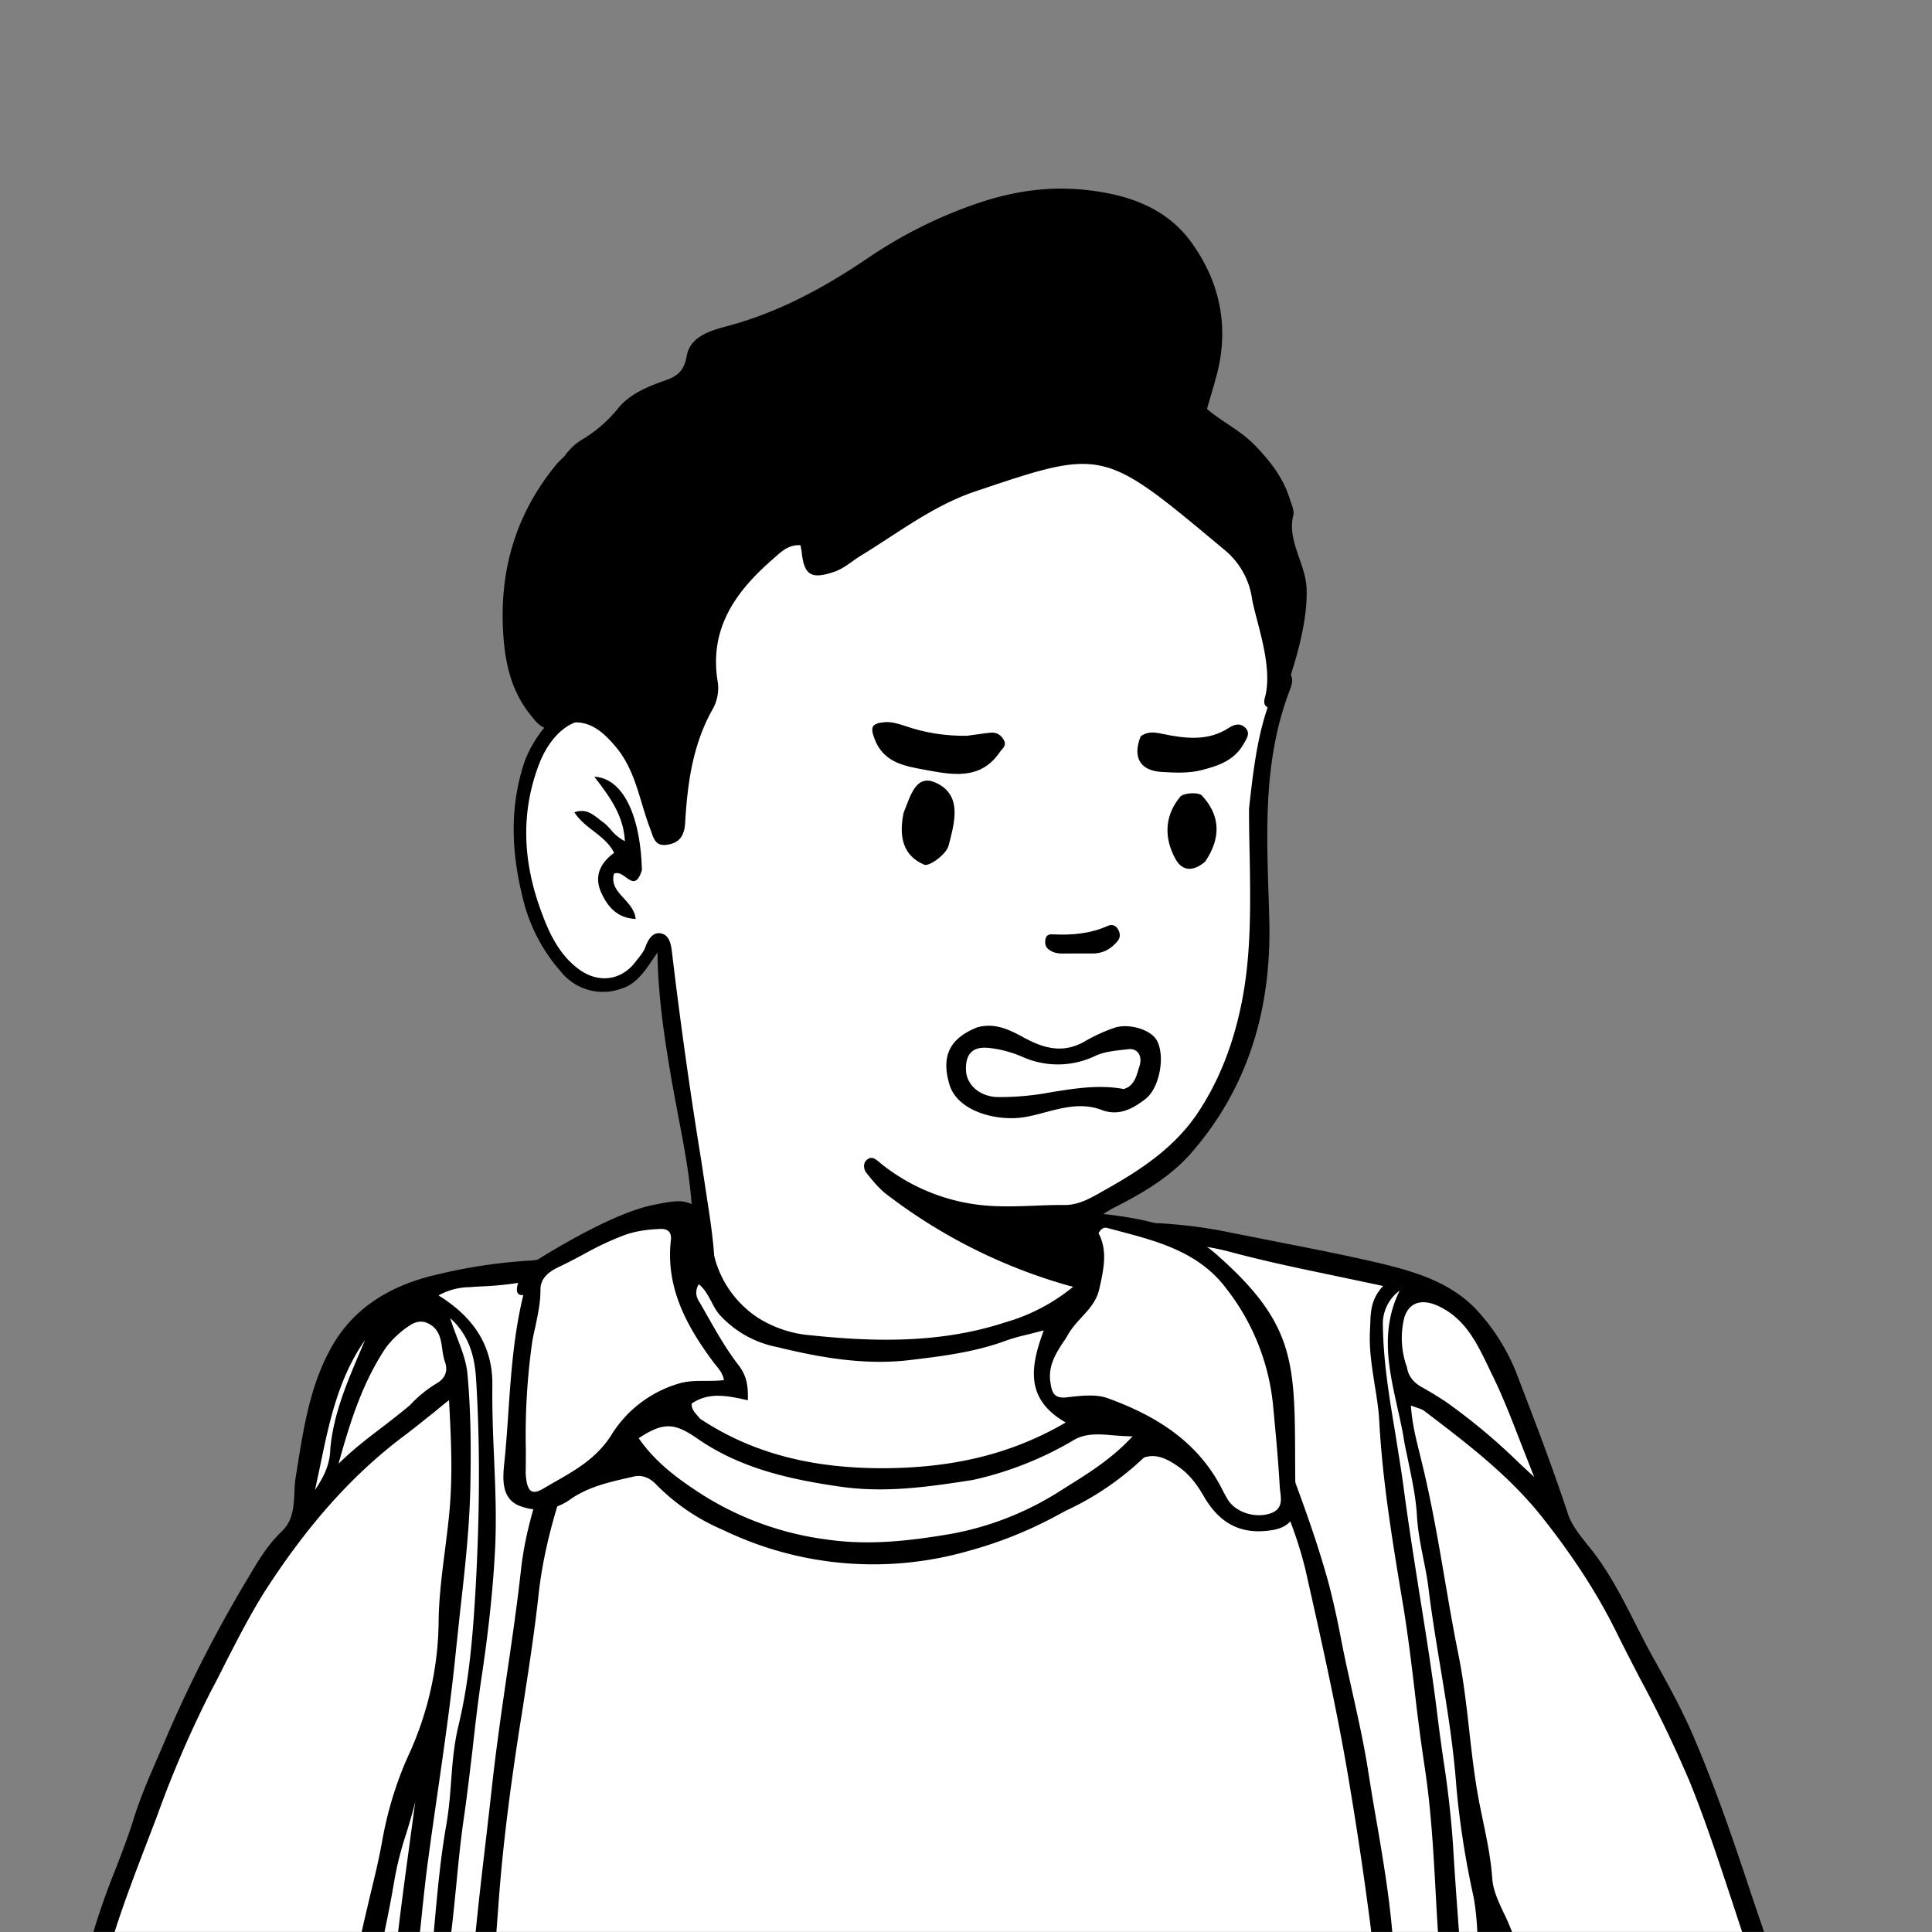
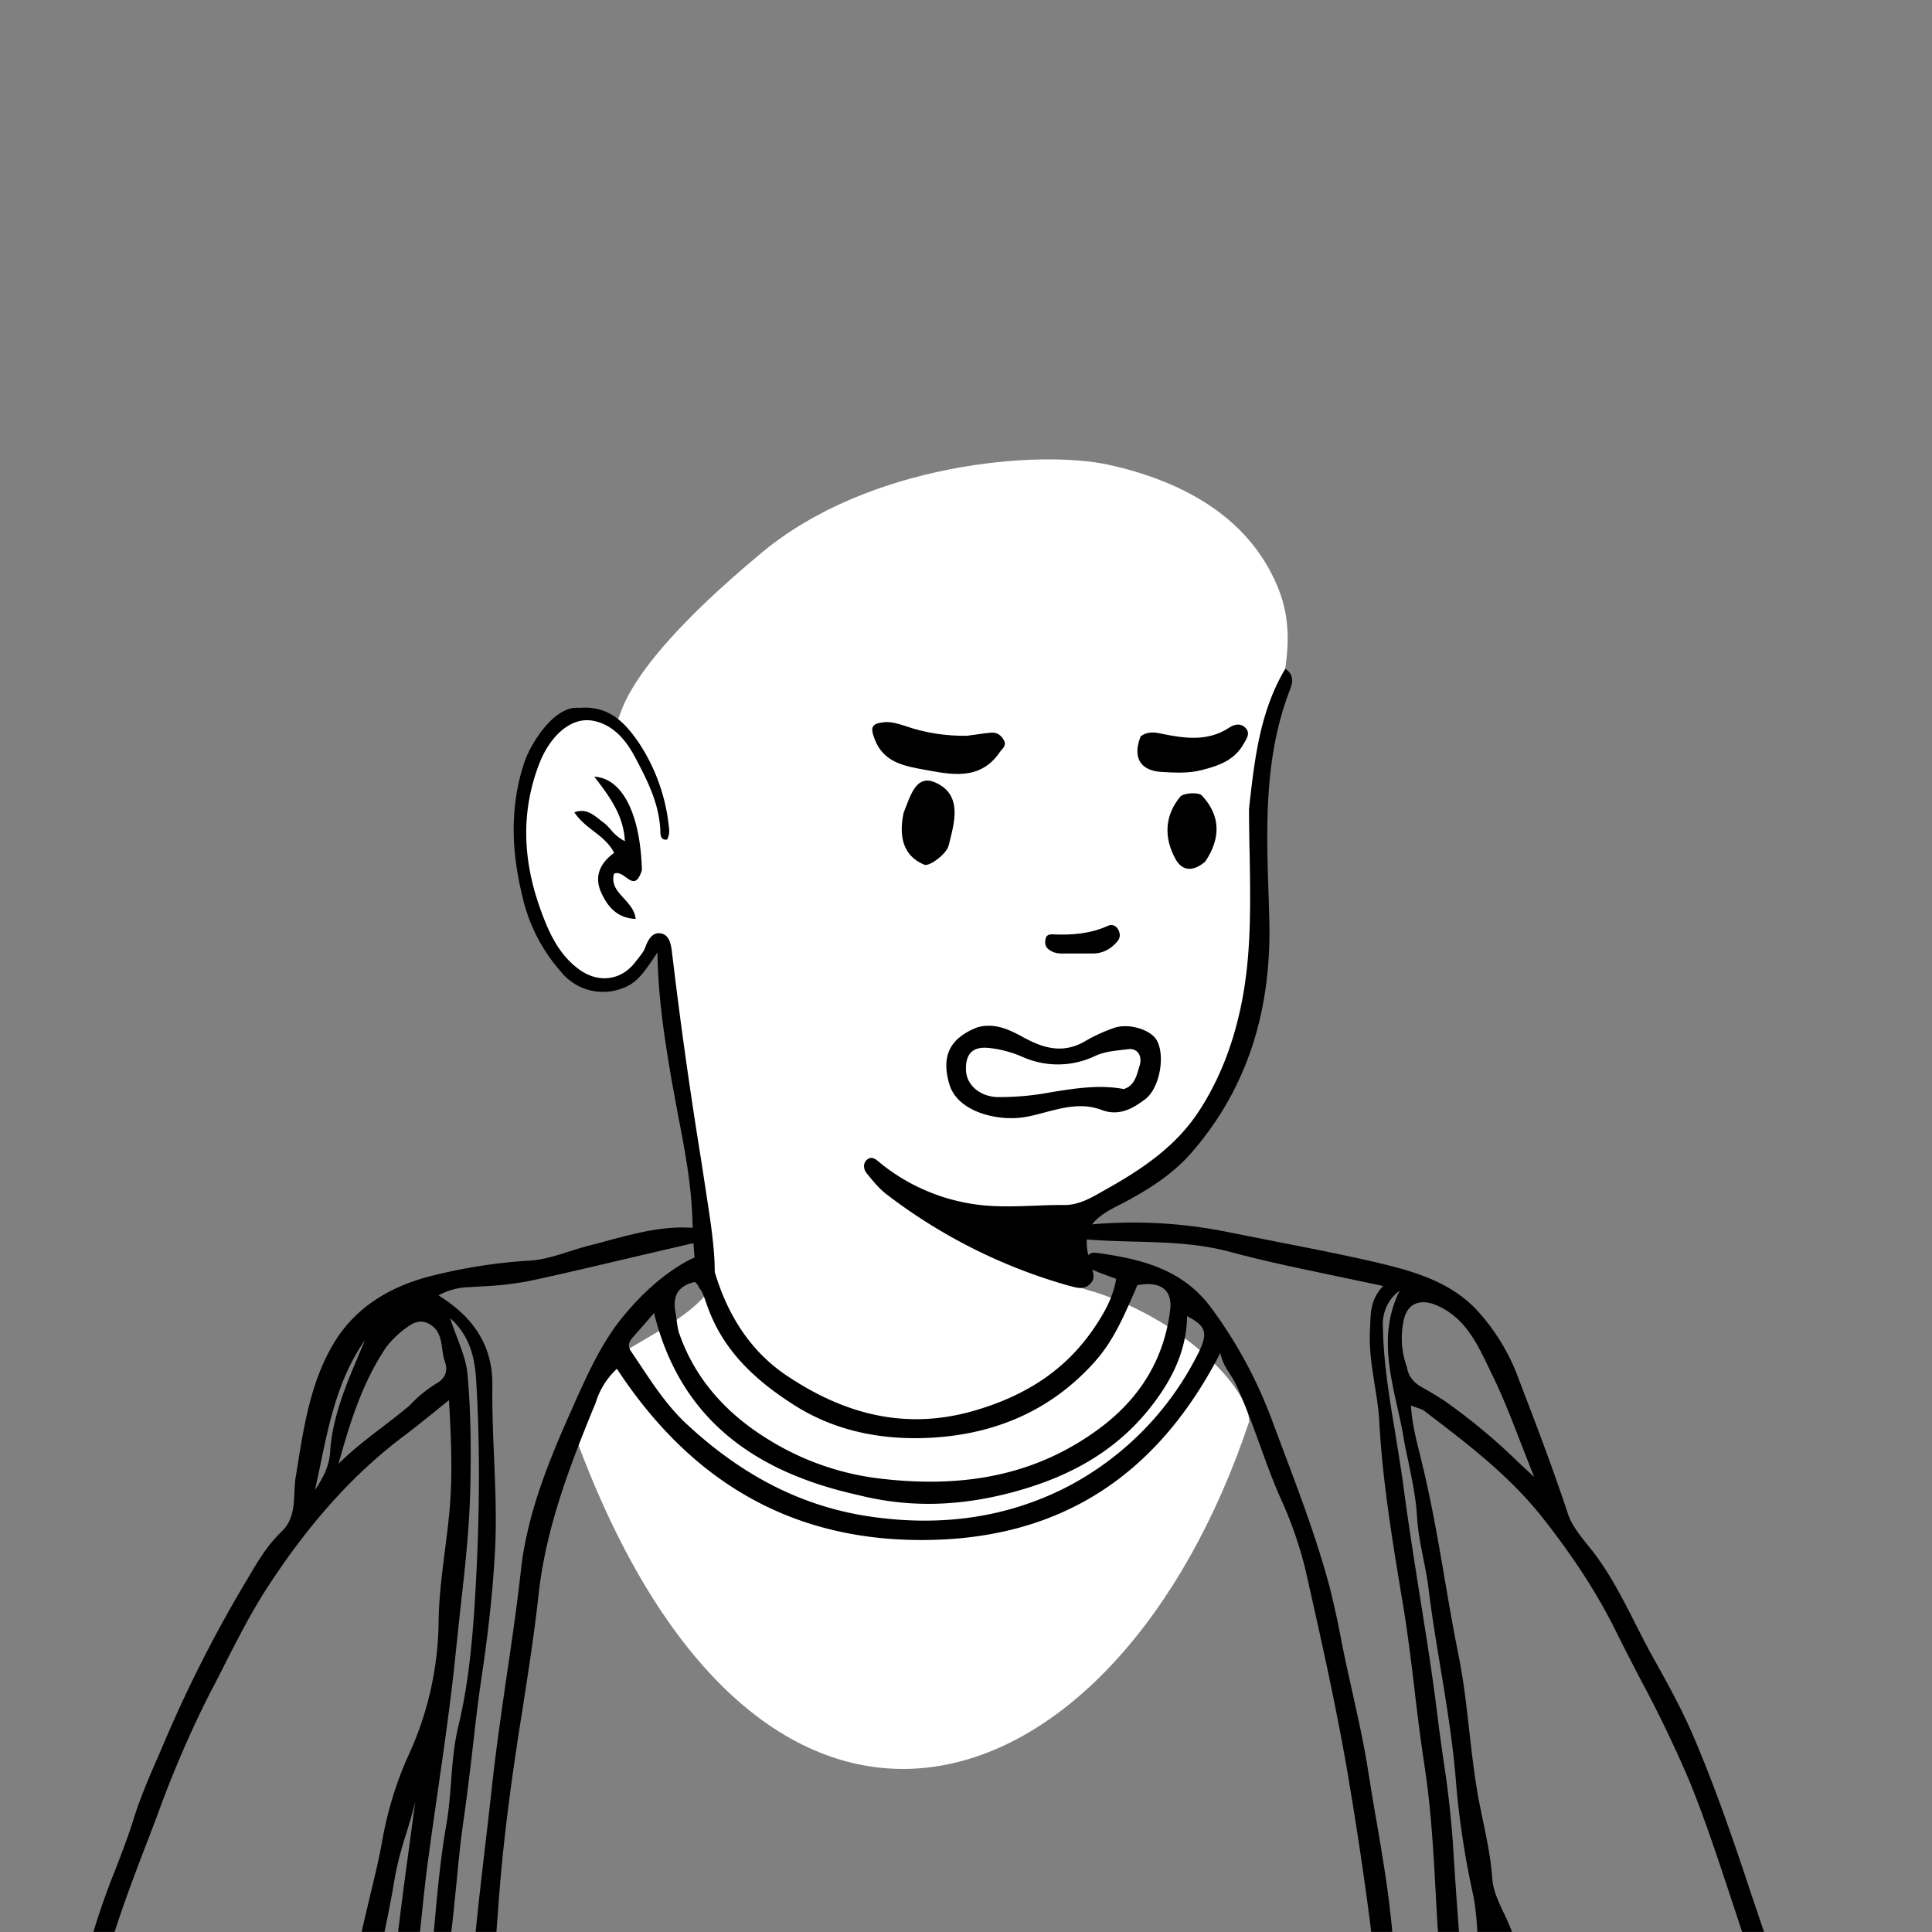
<svg xmlns="http://www.w3.org/2000/svg" viewBox="0 0 1744 1744" fill="none" shape-rendering="auto">
  <rect x="0" y="0" width="1744" height="1744" fill="#808080" stroke="none" />
  <mask id="viewboxMask">
    <rect width="1744" height="1744" rx="0" ry="0" x="0" y="0" fill="#fff" />
  </mask>
  <g mask="url(#viewboxMask)">
    <g transform="translate(-174.4 -174.4) scale(1.2)">
      <g transform="translate(531 487)">
        <path d="M554 727.7c-99.2 297-363.8 388.6-503.7 19.8-19.3-50.7 31-69.5 66.2-91.9 24.1-15.3 36.8-28.5 35.3-42.2-7-64.4-36.9-243.8-36.9-243.8l-3-5.8s.7-1.6-2.2 1.2c-3 3-9.9 34.2-37 34.2-24.5 0-49.2-10.9-61-86.3C7.2 285.6 9.6 214 40 201c12.5-5.3 24-7.2 35.2-.8 11.3 6.4-13-22 112-126C268.4 6.4 396.7-3.5 448.5 8 500.3 19.5 552 44.8 574.9 98.5c27.8 65-25.9 114.3-14 262.5-2.2 53.6.8 171.2-146.6 210.6-28 7.5-19.3 48.4 22.7 58.4 67 21 117 72.3 117 97.9" fill="#fff" />
        <path fill-rule="evenodd" clip-rule="evenodd" d="m554 266.2.1-1.4c4.1-36.4 8.2-71.7 27.1-103.4 6.5 4.4 5.7 10 3.7 15.2-19.9 51.2-18 104.4-16.2 157.6l.4 14c2.1 66.4-14.5 126.8-58.7 177.5-15.4 17.6-35.8 29.8-56.5 40.3-21.4 11-25.9 20.1-19.2 43.6l.8 2.6c1.4 3.9 2.8 7.9-1 11.8-4.5 4.6-9.5 3.3-14.8 1.8l-.6-.1a406.4 406.4 0 0 1-137-68.3c-6-4.4-10.8-10.3-15.5-16.1l-.3-.4c-2.5-3-3-7.8.5-10.4 3.3-2.5 5.8-.5 8.7 1.8l1 .9a145.5 145.5 0 0 0 76.3 31.7c13.4 1.4 26.6.9 40 .4 7.4-.3 14.8-.6 22.3-.5 10.2 0 18.7-4.7 26.7-9.2l2.8-1.6c27.8-15.5 54.3-32.8 72.2-60.7 16.1-25 25.9-52.2 31.6-80.9 7.2-36.1 6.6-72.7 6-109.8-.3-12-.5-24.2-.5-36.4ZM50.6 190.8c21.9-1.7 34 11.2 44.3 26.3a140.4 140.4 0 0 1 22.4 61.5c.5 3.7 1 7.6-1.2 11.3-4.5.6-4.9-3-5-5.6-.5-20.7-9.7-38.7-18.9-56.1-6.6-12.5-16.2-24.6-31.4-27.6-17.2-3.5-33 12-40.8 32.2-14.5 37.6-12 74.6 1.4 111 5.8 15.9 13.1 32.1 27.8 43.2 14.8 11.3 32.7 9.3 43.6-5.7l2-2.5c2-2.6 4-5.1 5-8 2.1-5.8 5.4-11.2 11.3-10.4 6.8 1 8 8.3 8.7 14a3661 3661 0 0 0 22 156.7l5.9 38.8c2.6 17.1 5.6 41.7 3.6 52.1a28 28 0 0 0-.3 2.2c-.4 2.8-.6 5-4.2 5.5-4.9.8-7-2-7.7-6.4-2.3-17-3-23.6-4-49.6-.9-25.2-5.6-50-10.4-74.9l-5-27c-5.2-30.8-10.3-62-10.8-97l-2 3c-7.6 11.3-13.7 20.5-24.5 24a40.5 40.5 0 0 1-46.1-12.5 127.8 127.8 0 0 1-28.8-55.8c-8.4-34-9.9-67.1.9-100.6 5.2-16.1 23.7-44.7 42.2-42Zm34.6 127.5c4.4 3.2 8.4 6 12-5.4-1.1-42.2-14.7-69.2-35.8-70.3 11.2 14.6 22 28.8 23 48.5a32.3 32.3 0 0 1-10.7-8.8c-2-2.2-4-4.4-6.5-6l-3-2.4c-4.8-3.6-9.7-7.4-17.8-4.5 3.8 5.8 9 10 14.3 14 6 4.7 12 9.3 15.6 16.5-10.6 7.7-15.2 17.7-9.7 29.9 4.8 10.5 11.9 19.2 25.9 19.8-.6-6.3-4.7-10.9-8.8-15.4-5-5.4-9.7-10.6-7.5-18.6 3.2-1.5 6.2.7 9 2.7Z" fill="#000" />
      </g>
      <g transform="translate(178 1057)">
-         <path d="M1315.7 690.1 7 691s73-276.9 92.4-308.7c19.4-31.7 97.5-138.7 96.7-156.9-1-18.1 1.4-82.7 14.6-108.2C224 91.6 266 56.6 282.4 54c16.4-2.6 71.6-5.1 106.2-13.7C423 32 455 21.4 490 21.4c5.7 0 .2 12.3.2 12.3S492 154.6 655 162.2C776.6 167.8 816.8 46 816.8 46s-26.7-23.5-18.6-24.2c95.6-8 145.8 13 174.8 18.6 26.7 5.1 49.2 5.1 76 23.9 30.6 21.5 46.5 70.2 80.8 144.8 39.4 85.5 194.2 345 185.9 481.6" fill="#fff" />
        <g fill-rule="evenodd" clip-rule="evenodd" fill="#000">
          <path d="M1005.7 694c-.7-16.8-1-33.6-1.5-50.4-.8-36.8-1.6-73.5-6.4-110.3-4.4-33.7-9.4-67.3-15-100.8-9-55-21.3-109.5-33.6-164A302 302 0 0 0 930 214c-5.7-13-10.4-26.2-15.2-39.4-5.5-15.1-11-30.3-17.8-45-1.2-2.5-2.7-4.9-4.2-7.3-3-4.5-6-9.2-7.5-16.2-47.5 92.4-120.5 140.3-223.3 140.7-101.2.5-176-45.6-230.6-128.8a57.7 57.7 0 0 0-16 25.7l-1.4 3.3c-18.6 45.4-36 91-41.5 140.6-3.1 28.6-7.6 57.3-12 85.9l-1.8 11.3c-7 44.7-13 89.6-16.3 134.8A27816 27816 0 0 1 329 693c-4.7 1-9 1-14.5 1 3.5-24.4 4.4-49.3 5.2-74 1.6-49.1 7.3-97.8 13-146.5a6382 6382 0 0 0 4.6-40.2c3-27.7 7-55.3 11-83 4-27.1 8-54.3 11-81.7 5-43.5 22-84.2 40-124.2l.8-1.9c10.5-23.2 20.9-46.2 37.6-65.8C450.5 61.5 465 48 482.4 38c14-8 18.5-6.4 23.1 8.9 9.6 31 26.3 57.8 53.3 76 42.8 28.8 89.1 41.8 141.4 26.6 36.4-10.5 66.6-28.8 88.3-59.5 8.4-12 16-24.7 18.5-39.6l-5.6-2.1c-4.3-1.6-8.5-3.1-12.6-5-3-1.2-6.7-2.9-5.2-7.3 1.3-3.3 4.2-5.8 8-5.3 33 4.5 64.4 11.7 86.3 40.7a341.9 341.9 0 0 1 47.4 88.3l7.5 20c12.6 33.4 25.1 66.8 34.4 101.2a645 645 0 0 1 9.1 41.3 1517 1517 0 0 0 3.6 17.6l5.2 23.5c4 18 8 36 10.9 54 2 12.5 4 25 6.2 37.5 6.1 35.4 12.2 70.9 13.8 107 .8 17.8 2.1 35.5 3.4 53.3 1.1 15 2.2 30 3 44.9.5 8.1-.4 16.3-1.2 24.8l-.8 8.4c-4.9.7-9.8 1-14.7.8ZM820.6 60.5c-8 18.2-15.8 36.5-29.3 51.7-34.3 38.7-78.8 56.4-129.4 57.9-34.1 1-67.6-6-97-24.7-28.6-18.2-53-40.3-65-73.3l-1.3-3.6c-2-5.8-4-11.8-8.6-15.8-13.2 3-16.7 11.1-14.6 22.7.4 1.8.6 3.8.9 5.7.5 4 1 7.9 2.4 11.5 12.5 35 37 60.8 68.3 79.6a204.4 204.4 0 0 0 80.8 28.2c60.4 7.4 116.6-.5 166.4-37.4 30.3-22.4 48.9-52 53.4-89.5 1.7-14.8-7.2-21.7-24.7-18.4l-2.3 5.4ZM459.3 76c20 81 77 120 153.7 137 39 9.8 76 8.1 113.2-1.4 41.3-10.6 77.6-29 104.8-62.4 16.6-20.5 28.9-43.2 29.3-70.8 15 7.8 16.5 13 6.5 31.6a227.7 227.7 0 0 1-96.7 96.8c-46.4 23.8-96.3 30-148.6 22.3-54.1-8-98.7-33.3-137.7-69.6-14-13-24.7-29-35.2-44.9l-6.8-10.1c-2.7-4-1-7.2 1.7-10.3L454.2 82l5-5.8Z" />
          <path d="M215.1 694c4.5-15.3 6.2-31 8-46.9.8-7.9 1.6-15.8 2.8-23.7l2.7-17.9c3.6-23.9 7.1-47.8 12.5-71.5l4.8-20.4c3.2-13.1 6.4-26.3 8.8-39.7 4-22.8 10.7-45 20.3-66a246 246 0 0 0 22.3-101c.3-17.5 2.5-34.7 4.7-52 1.6-12.8 3.3-25.6 4.1-38.5 1.6-24.4.4-48.5-1-74.8-3.9 3-7.5 6-11 8.9-7.6 6-14.8 11.9-22.1 17.4-42.9 32-76.3 72.4-105 116.8-11 17.3-20.4 35.7-29.8 54-3.7 7.5-7.5 14.9-11.4 22.2a819.3 819.3 0 0 0-40.2 93.2l-6.5 17c-17.8 46.4-35.8 93.2-42.8 142.8-2 14.2-6 27.9-9.9 41.7-3.5 12.2-7 24.5-9.3 37.4-5.5 1-10.8 1-17.1 1l2.8-9.7c8.4-29.2 17-58.5 21.3-89 2.2-15.4 6.7-30.6 11.1-45.6l3.1-10.4a539.5 539.5 0 0 1 16-45c5-13 10-25.9 14-39.1 5-15.7 11.6-30.9 18.2-46l7.2-16.8a996.4 996.4 0 0 1 59-115l.4-.6c7.4-12.7 15-25.8 26-36.3 8.7-8.2 9.2-18.8 9.7-29.3.2-4 .3-8 1-11.8l1.3-8.1c5-31.4 10.2-63 26.3-90.8 16.7-29.1 44.5-45.3 77-53C318 41.7 342 38 366.3 36.6c10-.7 19.7-3.8 29.6-7 5.2-1.6 10.5-3.3 15.8-4.6 5-1.2 10-2.6 15-4 19.2-5 38.3-10.1 58.5-9.2h1c4.1.1 8.3.3 9 5.4.6 5-3 5.7-6.6 6.4l-2 .4-42 9.8c-26.4 6.2-52.8 12.5-79.4 18.2a243.5 243.5 0 0 1-35.4 4c-3 .2-6 .3-8.9.6a49 49 0 0 0-23.7 6.2c25.8 16 41 37.4 40.5 68-.2 18 .5 36.2 1.3 54.3 1 23.8 2 47.6.6 71.5-1.7 31-5.3 62-9.9 92.8-2.7 17.9-4.8 36-6.8 54-2 17-4 34-6.4 50.9-2.5 16.8-4.2 33.8-5.8 50.7-1.6 15.6-3 31.3-5.3 46.9-2.5 18.3-4.4 36.6-6.2 55-1.6 16-3.2 31.8-5.3 47.6-.5 4-.8 8.1-1 12.2-.5 8.6-1 17.3-4.1 26.2-5.6 1-11.3 1-17 .1a754 754 0 0 0 16.7-100l.5-3.8c2-16.3 3.4-32.6 4.8-49 2.4-26.7 4.7-53.4 9.4-79.9 1.8-10.6 2.7-21.4 3.5-32.2 1-14 2.2-27.9 5.5-41.6 8.3-34.4 11-69.8 13-104.9 2.8-51.6 3.5-103.6.3-155.3-1-16.4-4.6-33-19.5-46.4 1.5 4.9 3.3 9.6 5 14.1 3.7 9.7 7.2 18.8 8 28.2 2.5 27.1 2.7 54.5 2.2 81.8-.5 31.9-4 63.5-7.6 95.1l-3.5 32.9c-3.6 35.8-8.8 71.4-13.9 107-2.3 15.9-4.6 31.8-6.7 47.6-2 14.4-3.5 28.8-5 43.2-1.8 17.3-3.6 34.7-6.2 51.9-1.6 11-2.6 21.9-3.6 32.9-1.6 18.3-3.3 36.6-7.9 54.5l-1 3.7c-1.9 6.7-4 13.9-.5 21-5.6.2-11.2-.1-16.7-1 .7-7.7 2-15 3.1-22.4 1.1-6.5 2.2-13 2.9-19.4 1.4-13.5 3-27 4.5-40.4l5-44.7c3-28.7 6.8-57.2 10.7-85.8l4.9-36.5c-1.9 8-4.3 15.9-6.7 23.8a249 249 0 0 0-8.8 34.2c-2.7 16.5-6.1 33-9.6 49.3-4.5 21.3-9 42.7-11.7 64.4-.9 7.5-2 15-3 22.4-2.8 18.6-5.6 37.2-5.4 56.2h-19.3Zm60.3-548.3a93.6 93.6 0 0 1 20.5-16.8c6.7-3.8 8.5-9.9 6.1-16.2-1-3-1.6-6.4-2-9.7-1.1-7.8-2.3-15.6-11.6-19.6-5-2-9.9-.2-13.3 2.3a70.5 70.5 0 0 0-17.5 16.4c-17.2 25.7-26.6 54.6-35.6 87.3 11-10.8 22.1-19.3 33.3-27.8 6.7-5.2 13.4-10.3 20-15.9Zm-37.6-39.6c-9.9 23.3-19.7 46.6-22 72.1-.3 13-5.7 22.1-11.5 31l3.8-17.8c6.8-33 13.6-66.1 33.8-95l-4.1 9.7ZM1280.7 550.3c15.9 46.5 24.2 95 31.7 143.7 5.5 0 10 0 14.6-1.1-4-38.9-12.7-75.9-21.4-112.8l-.2-.5c-4-17.4-9.8-34.3-15.6-51.3l-5-14.8c-13.3-40.2-27-80.3-43.7-119.3-8.8-20.5-19.6-39.9-30.4-59.3-4.7-8.4-9-17-13.3-25.4-9.4-18.6-18.9-37.2-31.8-54l-4.1-5.1c-5.8-7.3-11.8-14.7-14.6-23-11.3-34.3-24.2-68-37.1-101.6a153.5 153.5 0 0 0-32.8-53.3c-20.4-20.8-47.9-28.3-75-34.7-23-5.3-46.2-9.9-69.3-14.4l-40.4-8a358 358 0 0 0-104-6c-5.4.5-9.9 1.7-11.8 10.5 14.5 1.6 29 2 43.6 2.4 24.2.6 48.4 1.3 72.4 7.7 25.2 6.8 51 12.2 77.4 17.7l37.9 8c-9.1 9.7-9.4 19.2-9.7 28.7l-.2 4.5c-.8 13.9 1.4 27.4 3.5 41 1.5 9.2 3 18.5 3.5 27.9 2.4 44.3 9.6 87.9 16.8 131.5l1.4 8.3c3.4 21 6 42.2 8.5 63.4a1599 1599 0 0 0 7.4 56.3c4.7 30.7 6.5 61.7 8.2 92.7 1.1 21 2.3 42.1 4.4 63.1 2.1 20.8 3.7 41.7 5.2 62.7 1.4 19.4 2.8 38.8 4.7 58.2h11.7c-.5-48.6-4.2-97-7.8-145.5a4327 4327 0 0 1-5.2-74.6 752.8 752.8 0 0 0-7.1-61.9c-1.5-10.6-3-21.2-4.3-31.8-3.8-31.4-8.8-62.5-13.8-93.7-4.2-26.9-8.5-53.7-12-80.7-1.8-13-4-26-6-38.9-4.5-26.8-9-53.7-9.4-81a31 31 0 0 1 12.6-26.7c-14.6 29.7-8.2 58.4-1.9 87 1.7 7.6 3.4 15 4.7 22.5 1 6.6 2.5 13.2 3.9 19.8 2.7 13.2 5.5 26.4 6.3 39.8.6 11 2.7 21.7 4.8 32.3 1.5 7.4 3 14.9 3.9 22.4 2.4 19.6 5.6 39 8.8 58.4 5 30.3 10 60.6 12.2 91.3a655.6 655.6 0 0 0 12.8 82c2.4 12.7 3 25.6 3.4 38.1v2c.8 18.4 2.5 36.5 4.2 54.7 2.3 23.7 4.6 47.4 4.5 71.2l-.2 4.4c-.2 2.4-.4 5-.2 7.9 3.8.8 7.6 1 11.4 1 2.8-44.8-.4-89.4-4.4-136.4 14 39.4 21 78.4 28 118l3 17.3c5.5 1 11 1 16.5.2-3.9-8.7-4.6-17.7-5.2-26.4-.4-5.6-.8-11-2-16.4l-3.3-14.4c-7.8-34.7-15.7-69.4-30-102.4-1-2.2-2-4.5-3.2-6.8-3.7-8-7.6-16.1-8.3-25-1-14.8-4-29.3-7-43.7l-2.5-12.2c-3.6-18.3-5.7-36.8-7.8-55.3-2.1-19-4.3-38-8-56.7-3.8-18.6-7-37.3-10.2-56-5-29.2-10-58.4-17-87.3l-2-8.3c-2.9-11.5-5.9-23.5-6.7-36.5l4.4 1.5c2.4.8 4.2 1.4 5.7 2.5l1 .8c31.3 23.8 62.6 47.7 87.2 78.6 21.4 27 40.5 55.2 55.9 86.3 5.9 12 12 23.7 18.1 35.5a939.8 939.8 0 0 1 37.1 77c11.7 28.7 21.3 58 31 87.2l11.6 35.2ZM1037.2 132c-6.2-3.4-10.4-8.1-11.5-15.2a63.7 63.7 0 0 1-2.9-33c2.2-15.1 12.8-19.4 26.5-13 20 9.3 28.7 27.3 37.2 44.8l2.6 5.5c8.3 16.6 15 34 22.2 52.6l10.1 25.7-11.5-10.7a451.6 451.6 0 0 0-55.4-46.2 269 269 0 0 0-17.3-10.5Z" />
        </g>
-         <path d="M428.7 11.3c45.2-21.2 59.5-10 59.5-10s-1.3 12.1 7.9 43c19.2 65 123.7 66 159 61.8 37.1-4.5 125.8-30.2 131-51.7 10-42-16.9-45.2-.8-46.5 16.1-1.4 85.1-.8 133 74.3 2.4 3.8 49.2 152.1-2.5 152.1-27.2 0-68.7-80-96.5-54.7a306 306 0 0 1-191 79.8c-52.3 2.6-140.8-43.6-140.8-43.6l-50-30.2s-55.5 41.3-74.7 30.9c-25.2-13.7 2-164 2-164s24.6-22.7 63.9-41.2Z" fill="#fff" />
-         <path fill-rule="evenodd" clip-rule="evenodd" d="M362.5 41.8S422.6 1.9 459-5.3c19.5-4 28.3-5.3 38.6 8.6a28.5 28.5 0 0 1 4.8 15.6l.2 2.2a78 78 0 0 0 35.2 58.7 87 87 0 0 0 39.5 13C626.6 98 676 98.7 723.7 83A142 142 0 0 0 777 54.3c9.4-8.6 9.5-14.9 0-23.1-3.7-3.3-2.6-6-1.3-9.1.4-1 .8-2 1-3.1C781 1.4 782-.2 801.1 2c29 3.5 58.4 10 80.4 29.2 59.6 52.1 59.8 81 60.1 154 0 10.5.1 22 .4 34.7.2 12-6.8 17.9-18.6 19.6-23.3 3.5-39-5.8-50.4-25.4-4.6-8-10-15.6-17.7-21.4-16-11.7-25.6-12.4-40.5 0a312.3 312.3 0 0 1-119.6 62.5 259.6 259.6 0 0 1-184-16 156 156 0 0 1-49.8-33.7c-4.6-5.1-10.7-8-17.1-6.5l-4.8 1.1c-14.9 3.4-29.8 6.9-42.7 15.8a39.9 39.9 0 0 1-39.6 4.8c-12.1-5.4-11.8-18.7-10.7-30.2 1.4-13 2.3-26 3.2-39 2-29.6 4.1-59.4 11.3-89-11.7 1.3 1.5-20.7 1.5-20.7ZM494 155.6c41.2 27.3 86.7 37 136 37.2 49.4 0 95.2-8.8 139-34.4-30.9-17.7-26.5-42.3-16.5-69.3L742 91.8c-6.7 1.6-12.7 3.1-18.4 5.2-23.7 8.7-48.8 11.7-73.3 14.6-32.9 3.7-66-2-98.1-9.9a78.7 78.7 0 0 1-43.7-24.5c-2.5-3-4.3-6.3-6-9.7-2.6-4.7-5-9.5-9.5-13.1a11.5 11.5 0 0 0-.2 12.3c2.5 4.1 4.8 8.3 7.2 12.5 7 12.3 14.1 24.7 22.7 35.8 6.4 8.3 7.5 15.8 7.2 26.7-15-3.4-29.3-6.5-42.3 2.5-.1 4 2 6.4 4.8 9.5l1.6 1.9Zm274-58.8 2-3.2c3-5.6 7-10 11-14.4 5.7-6.2 11.2-12.2 13.2-21 3.4-15 6.5-29.1-.5-42.2 2-3.7 4.3-4.5 6.3-4l7.6 2c31 8.2 62 16.2 82.8 44.4a169.2 169.2 0 0 1 34.4 85.3c2 20.9 4 41.8 5.2 62.7 0 1.3.2 2.6.4 4 .8 6.4 1.7 13.3-7.5 16.4-11.2 3.8-25.7-.7-31.7-10-1.7-2.7-3.1-5.5-4.6-8.3-1-2-2.1-4.1-3.3-6.1-18.8-32.3-49.1-50.1-83-62.4-8.7-3-19.3-1.8-29-.7h-1l-.4.2c-9.8 1-11.3-3.6-12.4-11.3-1.9-12.6 4.2-22 10.4-31.4ZM362.7 196c.9 14 4 17.4 13 12.3l7.4-4.3c16.4-9.3 32.7-18.4 43.8-35.7a89.3 89.3 0 0 1 52.5-39.6c6.1-1.6 12.3-1.6 18.4-1.6 4.7 0 9.4 0 14.1-.6-.8-4.7-3.2-7.6-5.5-10.5l-1.8-2.2C484 86.3 467.9 57.1 472 21.1c.8-6.9-3.5-8.5-8.1-8.3-9.3.4-18.3 1.5-27.3 4.8A230.1 230.1 0 0 0 406.1 32c-6 3.2-12 6.4-18.2 9.3-6.8 3.2-14 8.1-14 16.8.1 9.6-1.9 18.8-3.8 28-1 4.4-2 8.7-2.6 13a501.2 501.2 0 0 0-4.6 80.2l-.1 16.6ZM599 206.6c34 5 67 .2 100.2-5a258.2 258.2 0 0 0 75.9-30c8.9-5.3 19.2-4.5 30.3-3.5 4.5.3 9.1.7 13.9.7-15.4 16.7-32.6 27.4-49.6 38l-4.1 2.6a229 229 0 0 1-83.5 32.9c-30.3 5.1-60.6 8.7-92.2 4.2a230.6 230.6 0 0 1-94.4-33.9c-17.9-11.5-35.3-24.3-47.7-42.4 18.7-12.3 26.9-11.6 44 .2 32 22.3 69 30.7 107.2 36.2Z" fill="#000" />
        <g transform="translate(396 278)" style="mix-blend-mode:difference" />
      </g>
      <g transform="translate(266 207)">
-         <path d="M304 281.5a44 44 0 0 1 14.7-13.4c9.7-6 18.3-13.6 25.5-22.5 8.4-10.5 21.6-16.2 34.5-20.7 9.5-3.2 15.2-7 17.2-18.7 2.5-14.7 17.7-19.1 30-22.4 38.7-10.2 72.9-28.8 105.8-51a343.3 343.3 0 0 1 88-43.2c24.8-7.8 49.2-11 74.2-8.6 31.5 3 61.8 12.5 81.3 39.2 21.4 29.3 28.9 63 19.7 99-2.2 8.6-4.9 17.1-7.6 26.8 11 9.5 25 16 35.7 27 11.7 12 21.6 24.6 26.6 40.7 1.2 4 3.5 8.6 2.6 12.3-4.7 18.6 8.7 35.7 9.9 53.6 2.4 36.4-21.4 94.6-23.7 95.7-1-5.7-10.2-2.7-7.6-12 6.6-23.5-6.8-58-9.6-74.4a58.4 58.4 0 0 0-21.2-37.3c-91.2-76.2-90.1-76.3-187.6-43.4-31 10.5-57.3 30.9-85 47.8-6.9 4.1-12.5 9.7-20.6 12.5-16.9 5.7-22.6 2.9-24.4-15l-.9-5c-9.6-.7-15.3 5.7-21.2 10.8-28.1 24.5-48 52.6-40.9 92.9a33 33 0 0 1-4.7 20.9c-14.5 26.4-18.3 55.3-20 84.6-.6 9-4 14.5-13 16-10 1.8-10.8-5.5-13.5-12.6-7.8-20.4-10.6-42.7-25.2-60.4-12-14.6-25-24.4-44.8-15.7-10.2 4.4-14.9-2.9-20-9.1-15.7-19.6-19.7-42.8-20.6-67-1.7-45 11-85.3 39.6-120.4 1.8-2.3 4-4.3 6.8-7Z" fill="#000" />
-       </g>
+         </g>
      <g transform="translate(791 871)">
-         <path d="M203 92.2c5.7-4 7-10.6 8.7-16.5 2-7-1.7-13-8.8-12-8.2 1-16.6 1.4-24.6 5a65 65 0 0 1-54 1.2c-8.1-3.7-16.7-6-25.5-7.1C86 61.3 80.5 67 81 79.5c.4 10.9 10.2 19.6 23.5 20.1 32 1.3 63.1-12.1 95.4-6 .4.1.8-.3 3-1.4Z" fill="#fff" />
        <path fill-rule="evenodd" clip-rule="evenodd" d="M123.6 54.3c-10-5.3-20.7-10.8-34-7.2C68.1 55.6 62.4 69.3 68.5 90c6.2 21 36.6 27.8 55.7 24.8 5.5-.8 11-2.3 16.6-3.8 13.8-3.6 27.6-7.2 42-1.8 13.1 5 23.4-.7 33-8 11-8.3 15.3-33 8.6-44.5-4.8-8.1-21.5-13-32.4-9a125 125 0 0 0-20.8 9.5c-14.3 8.6-27.5 7.1-42.1 0l-5.5-2.8ZM211 77.8c-1.5 5.4-3 11-8.1 14.4a62.1 62.1 0 0 0-3 1.4c-18.4-3.5-36.5-.6-54.6 2.3a208 208 0 0 1-40.8 3.7c-13.3-.5-23-9.2-23.5-20C80.5 67 86 61.2 98.8 62.7c8.8 1 17.4 3.4 25.5 7a65 65 0 0 0 54-1.1c6.6-3 13.4-3.7 20.2-4.5l4.4-.5c7.1-1 10.8 5 8.8 12l-.6 2.1Z" fill="#000" />
      </g>
      <g transform="translate(653 805)" />
      <g transform="translate(901 668)">
        <path d="M45.4 194.6c-5 .2-8.7-.4-12-2.9-2.8-2-3.2-4.8-2.6-7.9.5-3.3 3.2-3.8 5.8-3.6 14.1.7 28-.5 41.1-6.4 3.2-1.5 6-.2 7.7 2.6 1.7 3.1 2 6.3-.8 9.4-5 5.8-11.2 9-19 8.8H45.5Z" fill="#000" />
      </g>
      <g transform="translate(610 680)">
        <path d="M215.1 76.6c5-12 9-29.4 24.1-22.5 20.7 9.4 13.9 30.7 9.7 47.4-1.6 6.3-14.5 15.9-18.3 14.3-16.3-6.8-19.2-21.7-15.5-39.2ZM442 113.4c-8.6 7.5-17 7.6-22.2-1.5-9-16-8.6-32.8 3.3-47.2 2.5-3 13.8-3.6 16.3-1 14 15 14.6 31.8 2.6 49.7Z" fill="#000" />
      </g>
      <g transform="translate(610 680)" />
      <g transform="translate(774 657)">
        <path d="M98.9 41.8c6.6-.8 12-1.8 17.5-2.3 4.7-.5 8.2 1.8 10.3 6 1.9 4-1.5 6-3.4 8.8-14.9 21.7-37 16.6-56.8 13-14-2.6-30.4-5.1-37.1-22.7-3.5-9-2.8-12 7.1-13 5.7-.5 11 1.3 16.2 3 14.8 5.1 30.5 7.5 46.2 7.2ZM229.4 42.2c5.6-4 10.8-3 16.4-1.8 17.1 3.5 34.3 5.8 50.2-4.7 4.3-2.9 9.2-3.5 12.7.7 3.2 3.9.3 7.8-1.9 11.6-7 12.4-18.9 16.4-31.4 19.6-10 2.6-20.4 2-30.5 1.4-15.9-1-21.8-11-15.5-26.8Z" fill="#000" />
      </g>
      <g transform="translate(0 559)" />
    </g>
  </g>
</svg>